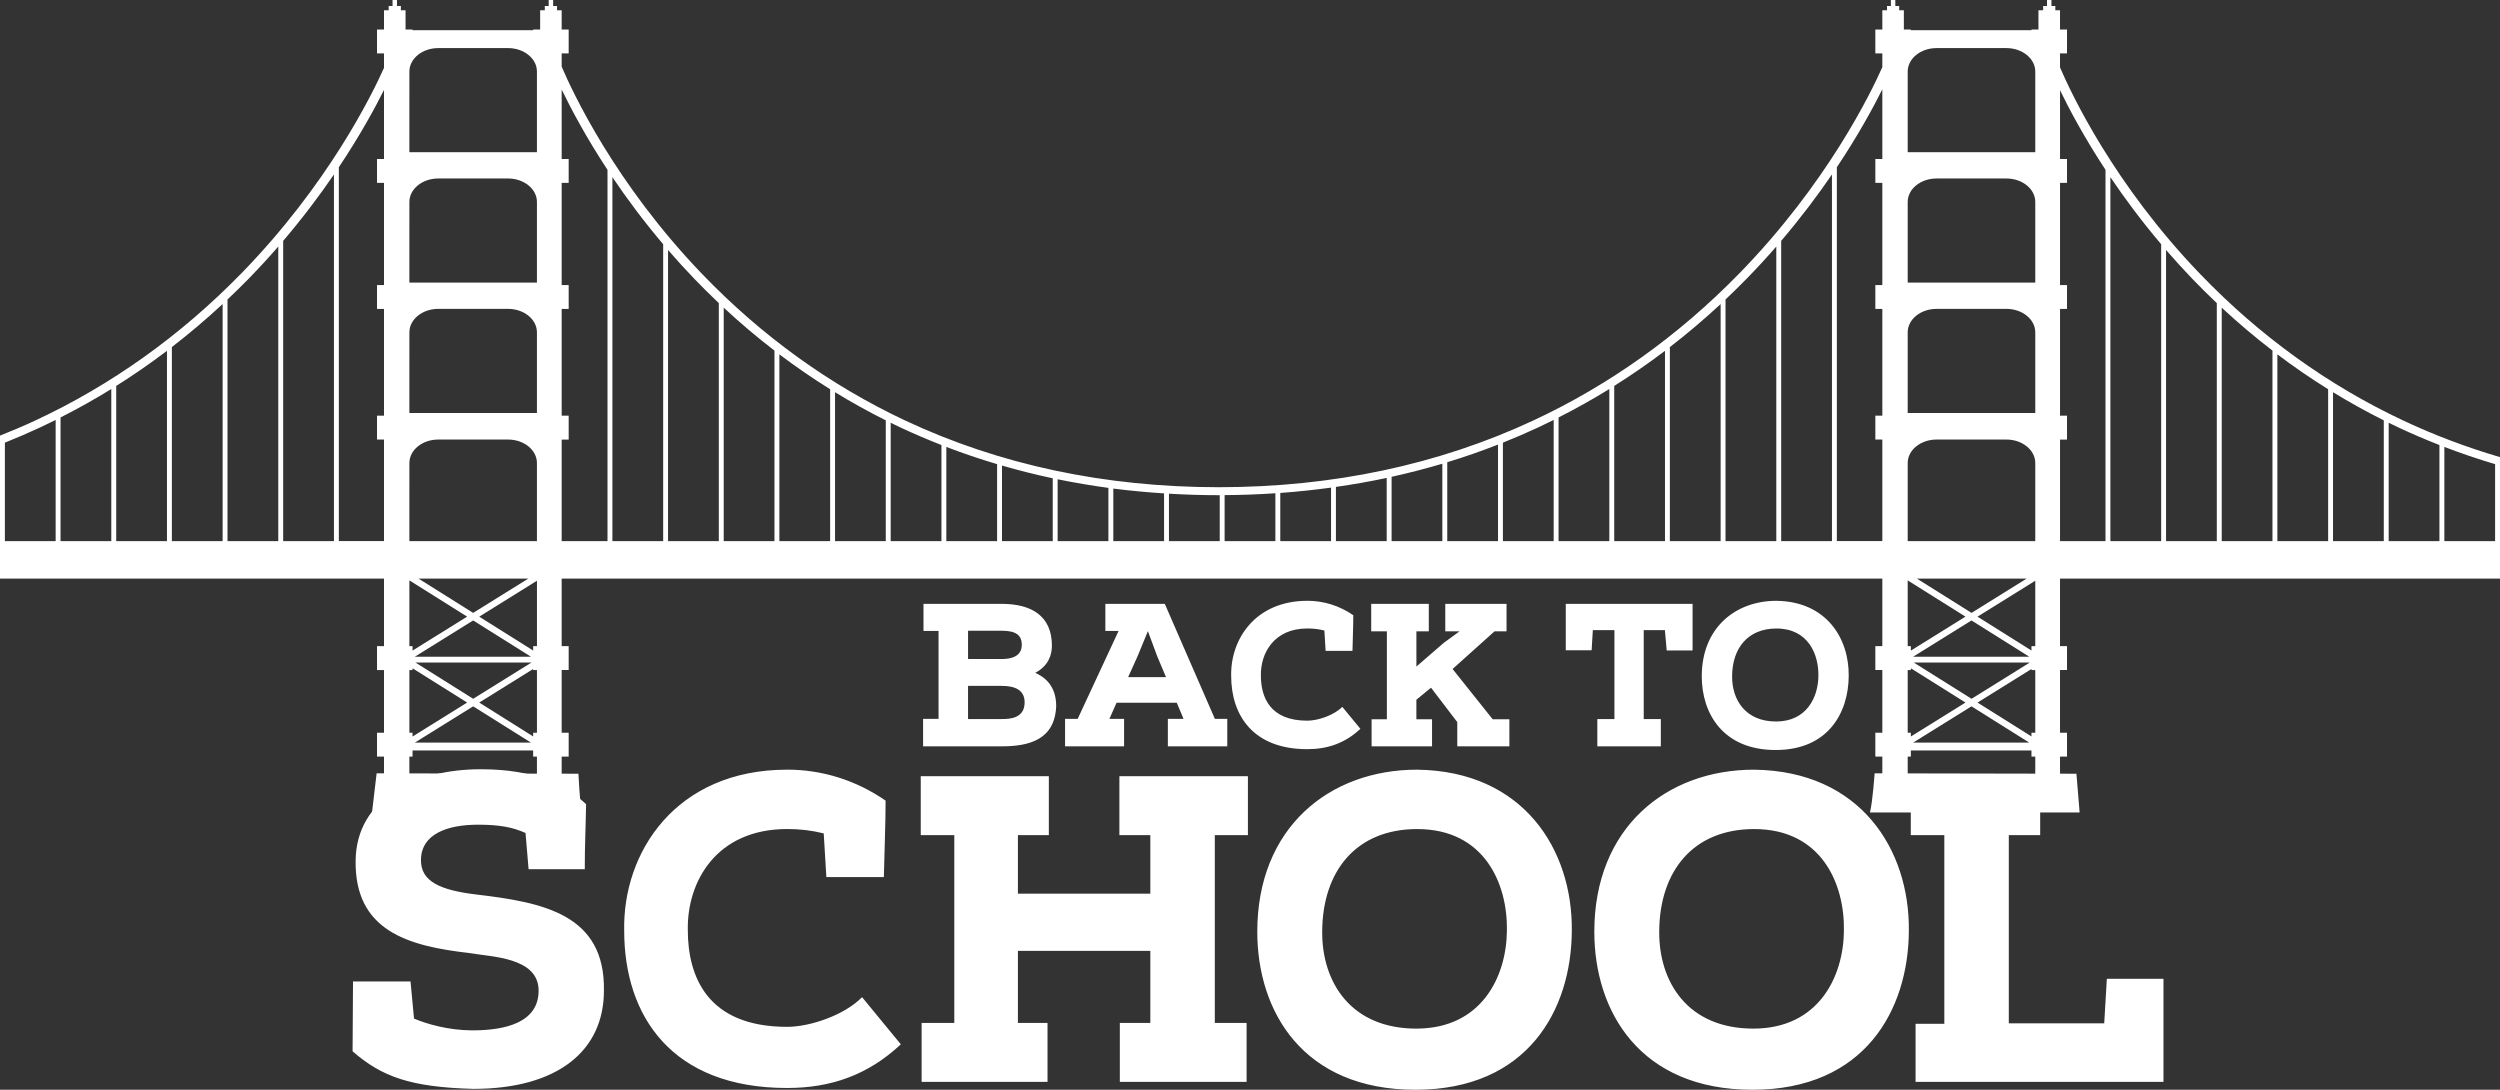
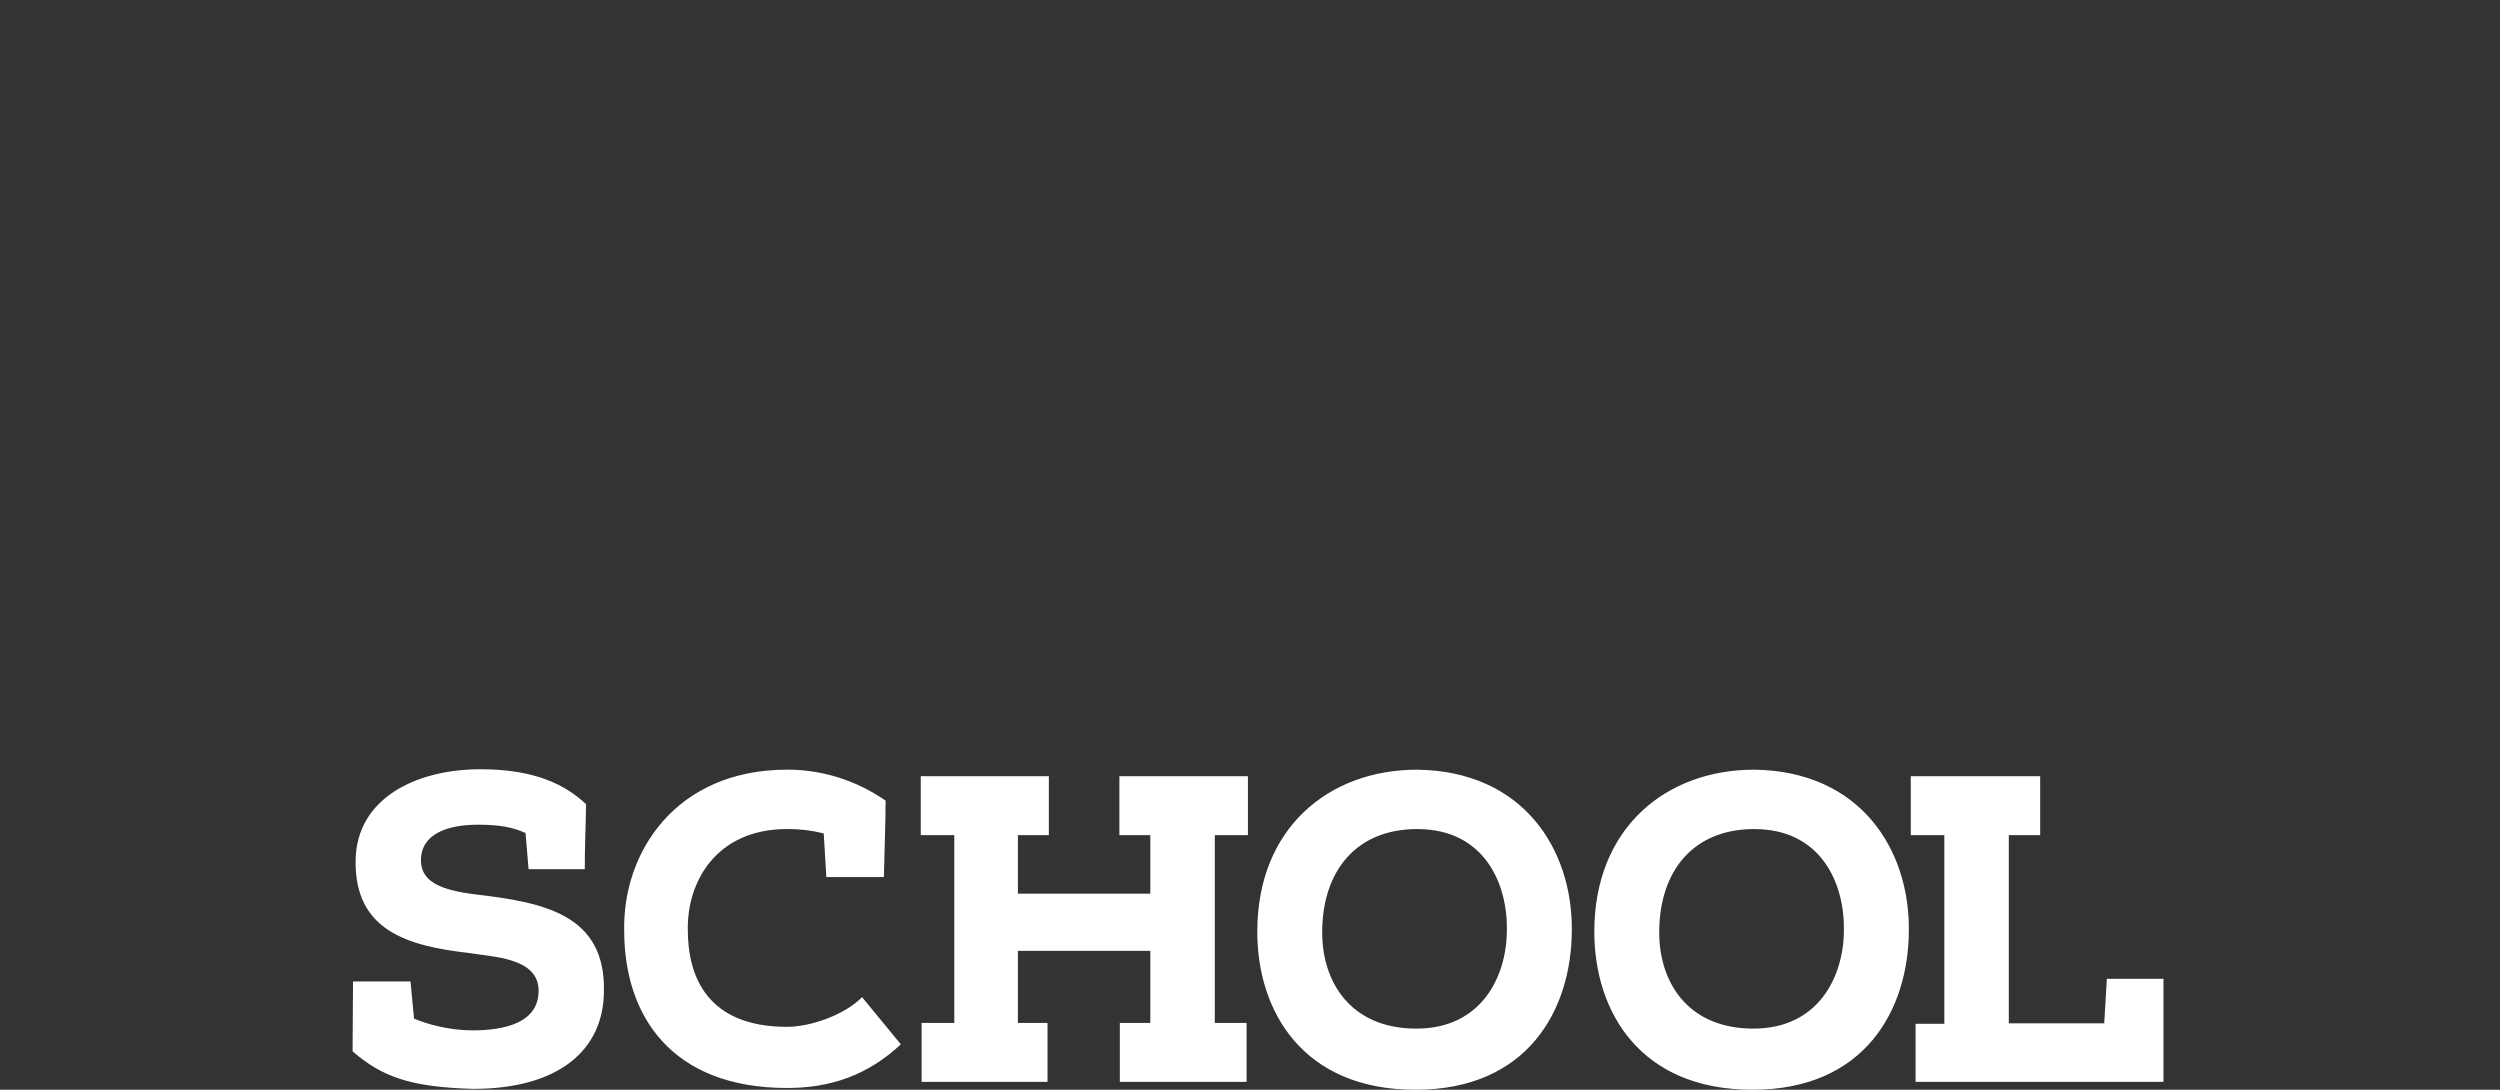
<svg xmlns="http://www.w3.org/2000/svg" id="Calque_2" data-name="Calque 2" viewBox="0 0 1381.89 602.36">
  <rect x="0" y="0" width="1381.89" height="602.36" fill="#333333" stroke="none" />
  <defs>
    <style>
      .cls-1 {
        fill: #fff;
        stroke-width: 0px;
      }
    </style>
  </defs>
  <g id="Calque_1-2" data-name="Calque 1">
-     <path class="cls-1" d="M187.3,299.1V92.43c11.57-17.35,19.77-32.33,24.96-42.72v38.17h-3.86v13.2h3.86v56.48h-3.86v13.2h3.86v59.01h-3.86v13.2h3.86v56.12h-24.96ZM184.59,299.1h-28.06v-165.97c10.87-12.74,20.19-25.18,28.06-36.69v202.66ZM153.82,299.1h-28.06v-133.57c3.95-3.74,7.85-7.56,11.7-11.48,5.79-5.94,11.24-11.88,16.36-17.77v162.83ZM123.06,299.1h-28.06v-107.26c9.65-7.45,19-15.38,28.06-23.78v131.03ZM92.29,299.1h-28.05v-85.78c9.59-6.03,18.95-12.5,28.05-19.4v105.18ZM61.52,299.1h-28.05v-68.36c9.56-4.84,18.92-10.07,28.05-15.71v84.07ZM30.76,299.1H2.7v-54.42c6.56-2.62,13.05-5.41,19.43-8.39,2.9-1.35,5.77-2.74,8.63-4.16v66.98ZM226.29,418.23h1.74v-3.41h66.67v3.41h2.09v9.41l-70.51-.14v-9.27ZM226.29,370.37h1.74v-.98l30.18,18.95-30.18,18.78v-2.09h-1.74v-34.65ZM226.29,320.81l31.92,20.04-30.18,18.77v-2.46h-1.74v-36.36ZM226.29,268.06v-12.13c0-7.16,7.15-12.97,15.96-12.97h38.58c8.82,0,15.96,5.81,15.96,12.97v43.17h-70.51v-31.04ZM226.29,195.83v-12.13c0-7.16,7.15-12.97,15.96-12.97h38.58c8.82,0,15.96,5.81,15.96,12.97v44.58h-70.51v-32.46ZM226.29,123.76v-12.13c0-7.16,7.15-12.97,15.96-12.97h38.58c8.82,0,15.96,5.81,15.96,12.97v44.58h-70.51v-32.45ZM226.29,51.68v-12.13c0-7.16,7.15-12.97,15.96-12.97h38.58c8.82,0,15.96,5.81,15.96,12.97v44.58h-70.51v-32.45ZM296.8,357.17h-2.09v2.42l-29.82-18.73,31.92-19.86v36.17ZM293.49,410.48h-64.19l32.24-20.05,31.95,20.05ZM293.79,366.21l-32.24,20.05-31.94-20.05h64.18ZM231.36,319.83h60.65l-30.47,18.95-30.19-18.95ZM293.49,363h-64.19l32.24-20.05,31.95,20.05ZM296.8,405.02h-2.09v2.06l-29.82-18.73,29.82-18.56v.58h2.09v34.65ZM310.47,242.98h3.87v-13.2h-3.87v-59.01h3.87v-13.2h-3.87v-56.48h3.87v-13.2h-3.87v-38.4c5.16,10.68,13.45,26.3,25.33,44.38v205.24h-25.33v-56.12ZM338.51,97.93c7.86,11.67,17.18,24.23,28.06,37.08v164.1h-28.06V97.93ZM369.27,138.18c4.55,5.26,9.35,10.56,14.44,15.85,4.45,4.63,8.99,9.13,13.62,13.51v131.56h-28.06v-160.92ZM400.04,170.06c9.03,8.4,18.39,16.32,28.05,23.74v105.3h-28.05v-129.04ZM430.8,195.88c9.1,6.86,18.45,13.28,28.06,19.27v83.95h-28.06v-103.22ZM461.57,216.8c9.13,5.58,18.48,10.78,28.05,15.56v66.74h-28.05v-82.3ZM492.33,233.68c1.79.88,3.58,1.76,5.38,2.6,7.44,3.49,15,6.71,22.68,9.72v53.1h-28.06v-65.42ZM523.09,247.04c9.19,3.52,18.54,6.7,28.06,9.52v42.54h-28.06v-52.06ZM553.86,257.34c9.2,2.66,18.54,5.03,28.05,7.04v34.72h-28.05v-41.76ZM584.62,264.92c9.23,1.89,18.58,3.48,28.06,4.76v29.42h-28.06v-34.18ZM615.39,270.06c9.22,1.19,18.59,2.05,28.05,2.66v26.38h-28.05v-29.04ZM646.15,272.89c9.06.53,18.22.83,27.49.83.2,0,.38,0,.57,0v25.39h-28.06v-26.21ZM676.91,273.68c9.46-.06,18.81-.41,28.06-1.03v26.46h-28.06v-25.43ZM707.68,272.48c9.47-.69,18.82-1.69,28.06-2.95v29.57h-28.06v-26.62ZM738.44,269.14c9.47-1.36,18.84-3,28.06-4.97v34.93h-28.06v-29.96ZM769.21,263.56c9.49-2.1,18.85-4.5,28.05-7.24v42.78h-28.05v-35.54ZM799.98,255.5c9.51-2.91,18.86-6.16,28.05-9.76v53.36h-28.05v-43.6ZM830.74,244.68c6.57-2.62,13.04-5.41,19.43-8.39,2.9-1.35,5.77-2.74,8.63-4.16v66.98h-28.06v-54.42ZM861.5,230.75c9.55-4.84,18.92-10.07,28.06-15.72v84.07h-28.06v-68.35ZM892.27,213.32c9.6-6.04,18.95-12.5,28.06-19.4v105.18h-28.06v-85.78ZM923.03,191.85c9.65-7.45,19.02-15.38,28.06-23.78v131.04h-28.06v-107.26ZM953.79,165.53c3.96-3.74,7.86-7.56,11.69-11.48,5.8-5.94,11.25-11.88,16.38-17.77v162.83h-28.07v-133.57ZM984.56,133.13c10.87-12.74,20.19-25.17,28.06-36.69v202.66h-28.06v-165.97ZM1015.33,92.43c11.71-17.55,19.96-32.68,25.14-43.07v38.52h-3.86v13.2h3.86v56.48h-3.86v13.2h3.86v59.01h-3.86v13.2h3.86v56.12h-25.14V92.43ZM1054.49,418.23h1.75v-3.41h66.67v3.41h2.1v9.41l-70.52-.14v-9.27ZM1054.49,370.37h1.75v-.98l30.18,18.95-30.18,18.77v-2.09h-1.75v-34.65ZM1054.49,320.81l31.93,20.04-30.18,18.77v-2.45h-1.75v-36.36ZM1054.49,268.06v-12.13c0-7.16,7.15-12.97,15.96-12.97h38.59c8.82,0,15.97,5.81,15.97,12.97v43.17h-70.52v-31.04ZM1054.49,195.83v-12.13c0-7.16,7.15-12.97,15.96-12.97h38.59c8.82,0,15.97,5.81,15.97,12.97v44.58h-70.52v-32.46ZM1054.49,123.76v-12.13c0-7.16,7.15-12.97,15.96-12.97h38.59c8.82,0,15.97,5.81,15.97,12.97v44.58h-70.52v-32.45ZM1054.49,51.68v-12.13c0-7.16,7.15-12.97,15.96-12.97h38.59c8.82,0,15.97,5.81,15.97,12.97v44.58h-70.52v-32.45ZM1125.01,357.17h-2.1v2.42l-29.84-18.73,31.94-19.86v36.17ZM1121.68,410.48h-64.18l32.24-20.05,31.94,20.05ZM1122,366.21l-32.23,20.05-31.95-20.05h64.18ZM1059.58,319.83h60.65l-30.46,18.95-30.19-18.95ZM1121.68,363h-64.18l32.24-20.05,31.94,20.05ZM1125.01,405.02h-2.1v2.06l-29.83-18.73,29.83-18.56v.58h2.1v34.65ZM1138.69,242.98h3.86v-13.2h-3.86v-59.01h3.86v-13.2h-3.86v-56.48h3.86v-13.2h-3.86v-38.03c5.17,10.67,13.4,26.13,25.14,44v205.25h-25.14v-56.12ZM1166.53,97.92c7.86,11.67,17.18,24.24,28.07,37.08v164.1h-28.07V97.92ZM1197.3,138.18c4.55,5.26,9.34,10.56,14.43,15.85,4.45,4.63,9,9.13,13.62,13.51v131.57h-28.05v-160.92ZM1228.07,170.06c9.03,8.4,18.39,16.32,28.05,23.74v105.3h-28.05v-129.04ZM1258.83,195.88c9.09,6.86,18.45,13.29,28.06,19.27v83.95h-28.06v-103.22ZM1289.59,216.8c9.13,5.58,18.49,10.78,28.06,15.56v66.74h-28.06v-82.3ZM1320.36,233.68c1.8.88,3.58,1.76,5.38,2.6,7.43,3.49,15,6.71,22.67,9.72v53.1h-28.05v-65.42ZM1351.13,247.04c9.18,3.52,18.54,6.7,28.05,9.52v42.54h-28.05v-52.06ZM212.26,357.17h-3.86v13.2h3.86v34.65h-3.86v13.21h3.86v9.24h-4.08s-2.55,21.64-2.55,21.64h115.9c-1.08-6.13-1.8-21.43-1.8-21.43l-9.26-.02v-9.44h3.87v-13.21h-3.87v-34.65h3.87v-13.2h-3.87v-37.34h730v37.34h-3.86v13.2h3.86v34.65h-3.86v13.21h3.86v9.25h-4.26s-1.03,15.39-2.58,21.64h115.89l-1.76-21.43-9.07-.02v-9.44h3.86v-13.21h-3.86v-34.65h3.86v-13.2h-3.86v-37.34h243.2v-67.14c-18.42-5.41-36.22-12.13-53.34-20.17-41.68-19.55-79.5-46.83-112.43-81.08-47.72-49.63-71.28-99.81-77.43-114.17v-7.75h3.86v-13.2h-3.86V5.69h-2.59v-2.38h-2.14V0h-2.46v3.3h-2.14v2.38h-2.59v10.64h-3.86v.36h-66.67v-.36h-3.87V5.69h-2.58v-2.38h-2.14V0h-2.45v3.3h-2.15v2.38h-2.58v10.64h-3.86v13.2h3.86v7.6c-6.28,14.16-30.6,64.41-79.23,114.19-33.49,34.28-71.76,61.59-113.77,81.16-52.46,24.45-110.95,36.84-173.84,36.84s-121.09-12.38-173.13-36.8c-41.67-19.55-79.49-46.83-112.42-81.08-48.22-50.15-71.76-100.85-77.61-114.59v-7.32h3.87v-13.2h-3.87V5.69h-2.57v-2.38h-2.15V0h-2.46v3.3h-2.15v2.38h-2.57v10.64h-3.87v.36h-66.67v-.36h-3.86V5.69h-2.58v-2.38h-2.15V0h-2.45v3.3h-2.15v2.38h-2.58v10.64h-3.86v13.2h3.86v7.99c-6.57,14.72-30.9,64.5-79.05,113.8-33.49,34.28-71.76,61.59-113.77,81.16-6.38,2.97-12.88,5.71-19.44,8.32v79.04h212.26v37.34Z" />
    <path class="cls-1" d="M1074.74,461.64v104.27h-15.89v32.1h137.02v-56.96h-31.3l-1.45,24.62h-52.74v-104.03h17.34v-32.58h-71.52v32.58h18.54ZM1019.24,514.5c-.24,25.34-13.97,54.07-50.09,54.07s-52.25-25.58-52.01-53.82c.24-33.31,18.78-56.48,52.49-56.48,37.32,0,50.09,30.41,49.6,56.24M969.64,425.44c-48.64,0-88.37,32.1-88.37,89.55,0,44.17,25.28,87.38,87.41,87.38s86.21-44.17,86.45-87.86c.48-44.9-26.73-88.34-85.48-89.06M832.95,514.5c-.24,25.34-13.97,54.07-50.09,54.07s-52.25-25.58-52.01-53.82c.24-33.31,18.78-56.48,52.5-56.48,37.32,0,50.09,30.41,49.6,56.24M783.34,425.44c-48.64,0-88.37,32.1-88.37,89.55,0,44.17,25.28,87.38,87.41,87.38s86.21-44.17,86.45-87.86c.48-44.9-26.73-88.34-85.48-89.06M671.49,565.43v-103.79h18.3v-32.58h-71.04v32.58h17.1v32.34h-73.2v-32.34h17.1v-32.58h-70.8v32.58h18.54v103.79h-18.06v32.58h69.59v-32.58h-16.37v-39.83h73.2v39.83h-16.86v32.58h70.07v-32.58h-17.58ZM435.09,425.44c-61.65,0-91.02,45.86-90.06,89.06,0,46.83,26.01,86.89,90.06,86.89,24.32,0,44.79-7.24,62.85-24.14l-21.43-26.07c-9.63,9.9-28.66,16.41-41.42,16.41-44.31,0-54.9-28-54.9-53.58-.48-26.55,15.65-55.76,54.9-55.76,7.22,0,13.24.72,20.23,2.41l1.45,24.14h31.79c.24-12.31.96-29.45.96-42.24-16.37-11.34-35.16-17.14-54.42-17.14M261.58,601.88c46.96,0,72.24-21.24,72.24-54.31.72-42.24-33.71-48.76-70.31-53.1-20.23-2.41-31.06-7.24-30.82-19.31.24-14.24,14.69-19.31,31.55-19.31,12.04,0,19.26,1.45,26.25,4.59l1.69,20.03h31.06c0-14,.48-21.72.72-35.96-11.08-10.38-27.69-19.31-58.27-19.31-36.6,0-68.63,16.66-69.11,50.21-.72,39.1,28.9,47.55,63.09,51.41,11.8,2.17,38.05,2.17,38.05,20.76,0,17.62-18.3,21.96-36.6,21.96-13.24,0-25.52-3.62-32.27-6.52l-1.93-20.52h-31.79l-.24,38.62c16.13,14,31.79,19.79,66.7,20.76" />
-     <path class="cls-1" d="M1005.13,373.62c-.11,11.81-6.53,25.2-23.4,25.2s-24.41-11.93-24.3-25.09c.11-15.52,8.77-26.32,24.52-26.32,17.44,0,23.4,14.18,23.18,26.21M981.95,332.1c-22.73,0-41.29,14.96-41.29,41.74,0,20.59,11.81,40.73,40.84,40.73s40.27-20.59,40.39-40.95c.23-20.93-12.49-41.18-39.94-41.51M918.03,412.54v-15.07h-9.45v-49.16h11.7l1.01,11.25h14.29v-25.76h-70.09v25.65h14.29l.67-11.14h11.93v49.16h-9.45v15.07h35.1ZM782.92,348.98h6.86v-15.19h-31.84v15.19h8.66v48.6h-8.44v14.96h33.41v-14.96h-8.66v-10.8l8.1-6.64,14.51,19.01v13.39h28.8v-14.96h-9.23l-22.16-27.79,23.18-20.81h6.64v-15.19h-33.86v15.19h7.88l-8.77,6.41-15.07,13.05v-19.46ZM722.61,332.1c-28.8,0-42.52,21.38-42.07,41.51,0,21.82,12.15,40.5,42.07,40.5,11.36,0,20.93-3.38,29.36-11.25l-10.01-12.15c-4.5,4.61-13.39,7.65-19.35,7.65-20.7,0-25.65-13.05-25.65-24.98-.23-12.38,7.31-25.99,25.65-25.99,3.38,0,6.19.34,9.45,1.12l.68,11.25h14.85c.11-5.74.45-13.73.45-19.69-7.65-5.29-16.43-7.99-25.43-7.99M634.51,348.87l5.17,13.95,4.84,11.47h-20.93l5.18-11.47,5.74-13.95ZM654.2,397.35h-8.66v15.19h32.85v-15.19h-6.86l-27.68-63.56h-32.85v14.96h7.31l-22.61,48.6h-6.98v15.19h32.62v-15.19h-8.1l3.94-8.89h33.3l3.71,8.89ZM535.1,379.13h18.56c6.86,0,12.71,1.91,12.71,9.11,0,8.77-7.99,9.22-12.6,9.22h-18.68v-18.34ZM535.1,348.64h18.68c7.76,0,11.02,2.48,11.02,7.76,0,3.71-1.91,7.88-11.14,7.88h-18.56v-15.64ZM553.77,412.54c15.52,0,29.36-3.94,30.04-22.27,0-8.66-3.82-14.96-11.59-18.34,7.43-3.94,9.22-10.01,9.22-15.08,0-16.42-11.36-23.06-27.67-23.06h-43.31v14.96h8.33v48.6h-8.55v15.19h43.54Z" />
  </g>
</svg>